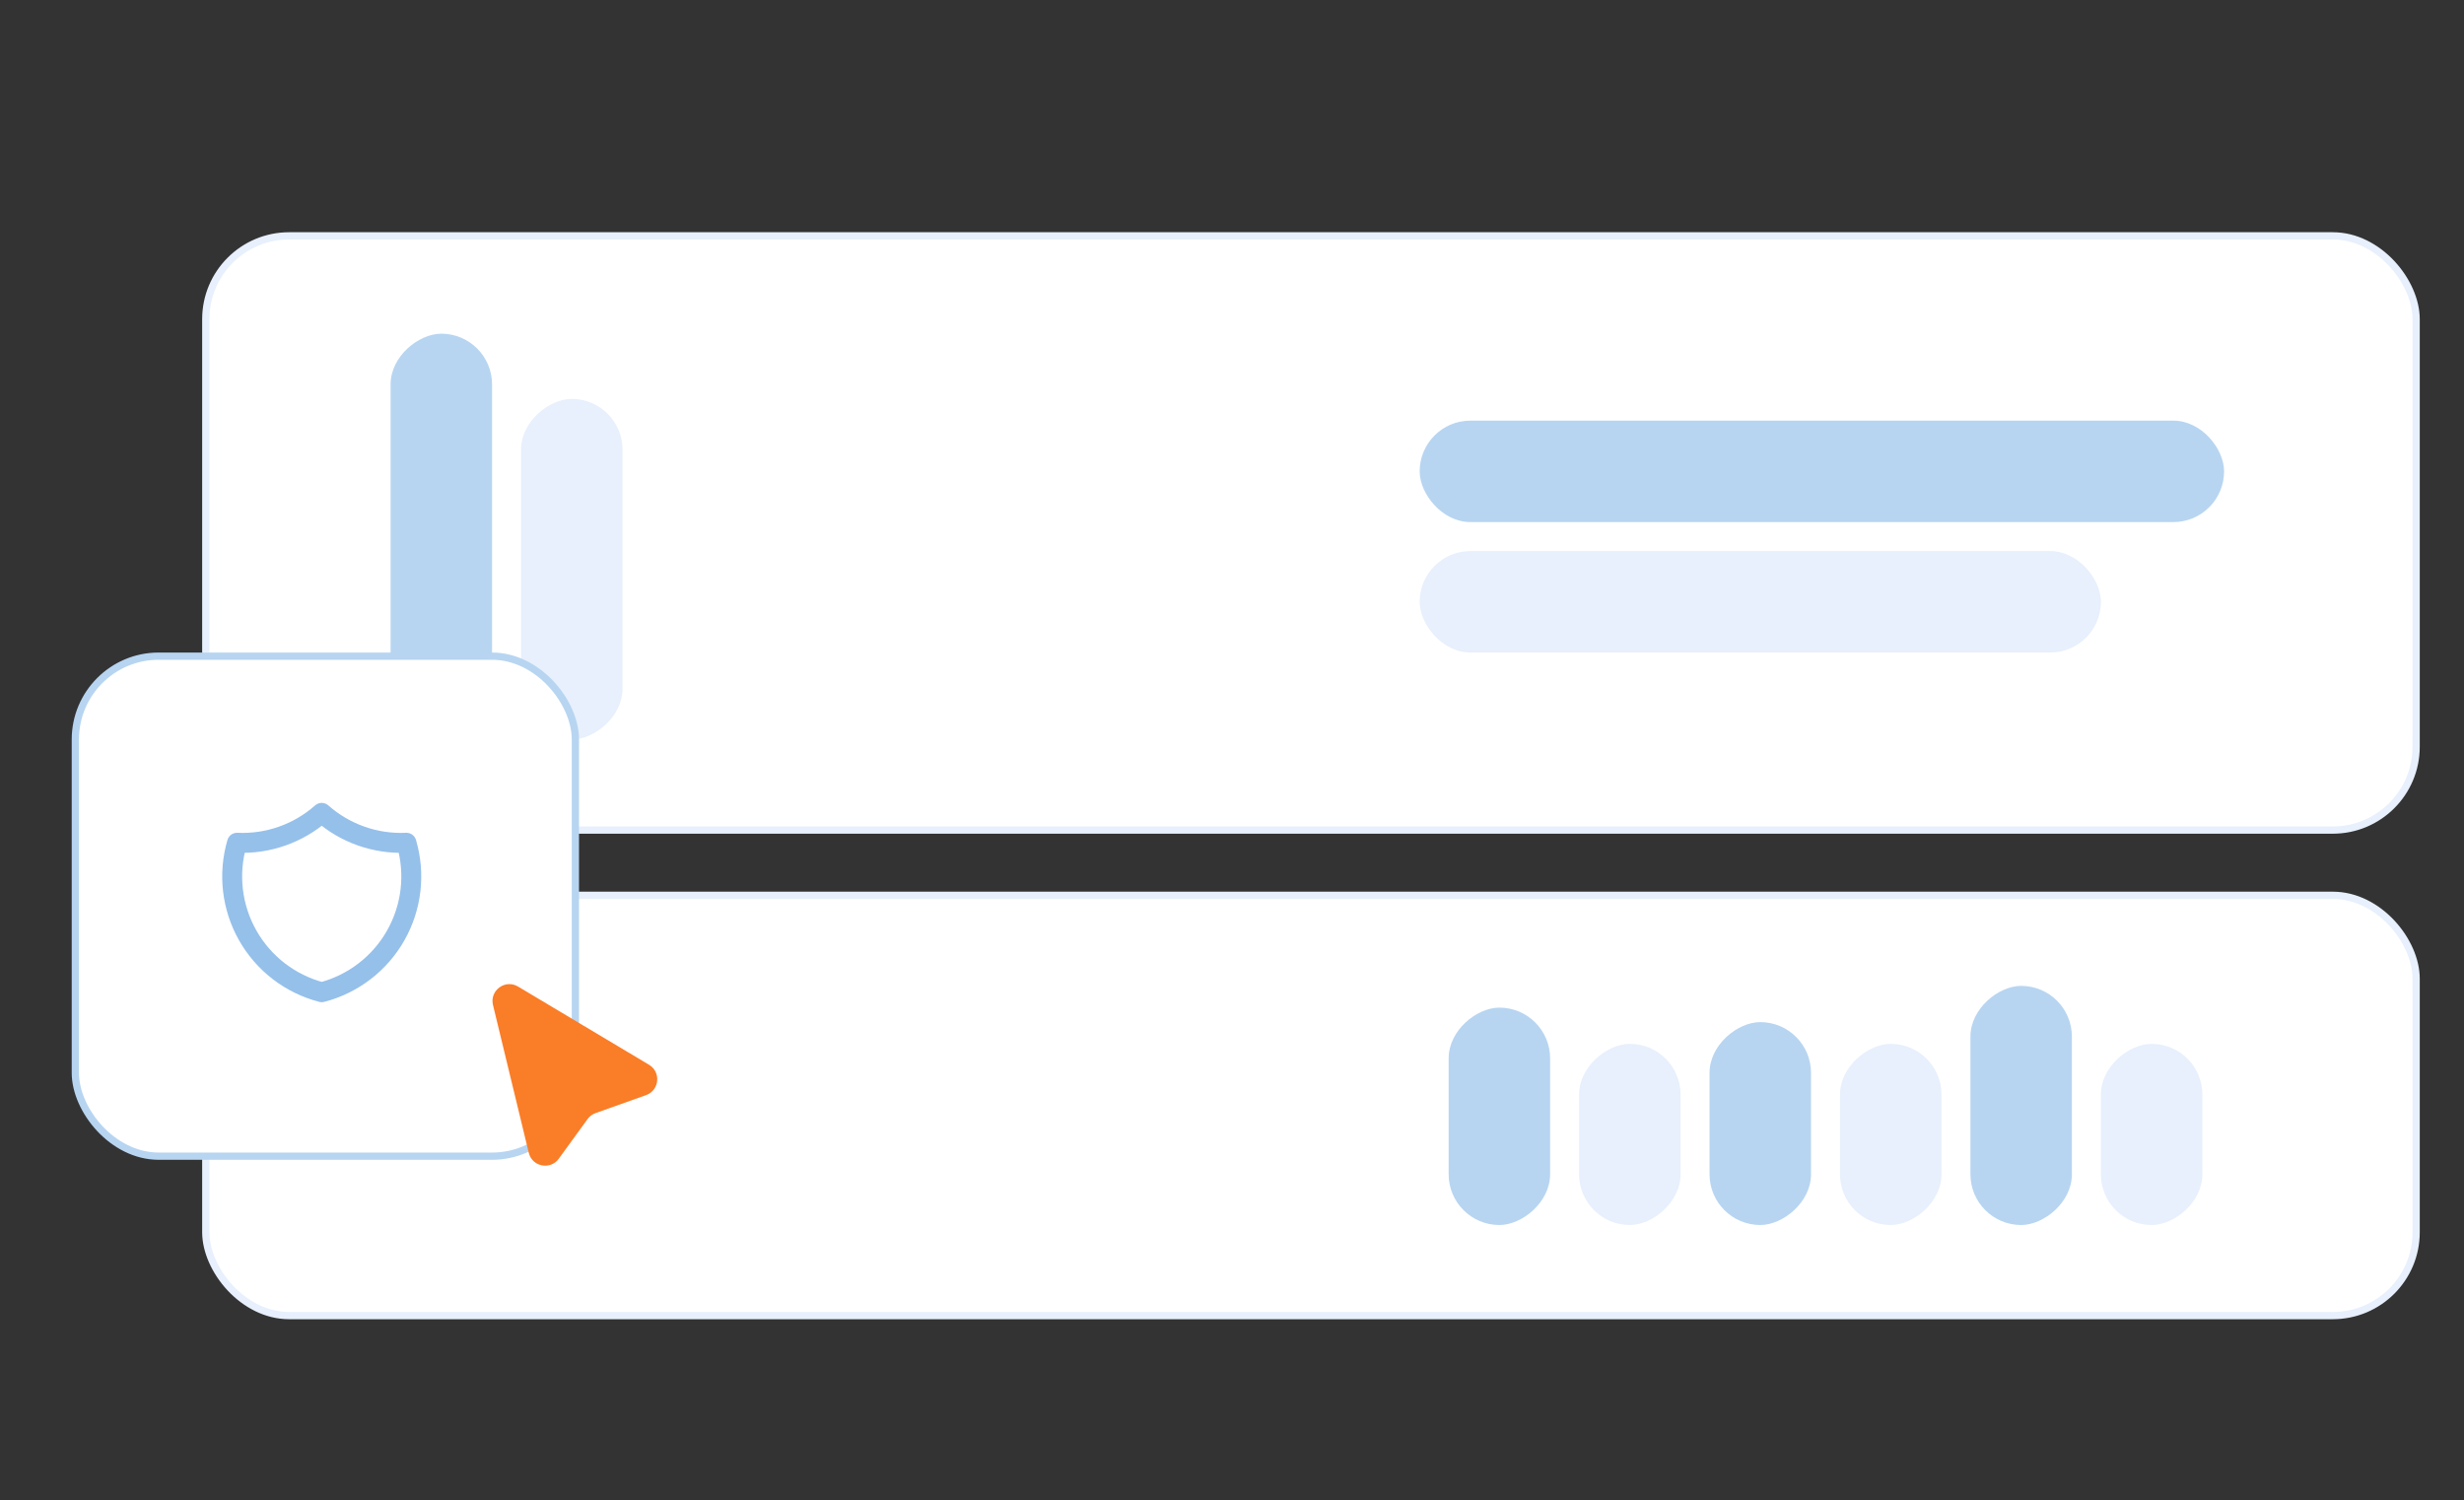
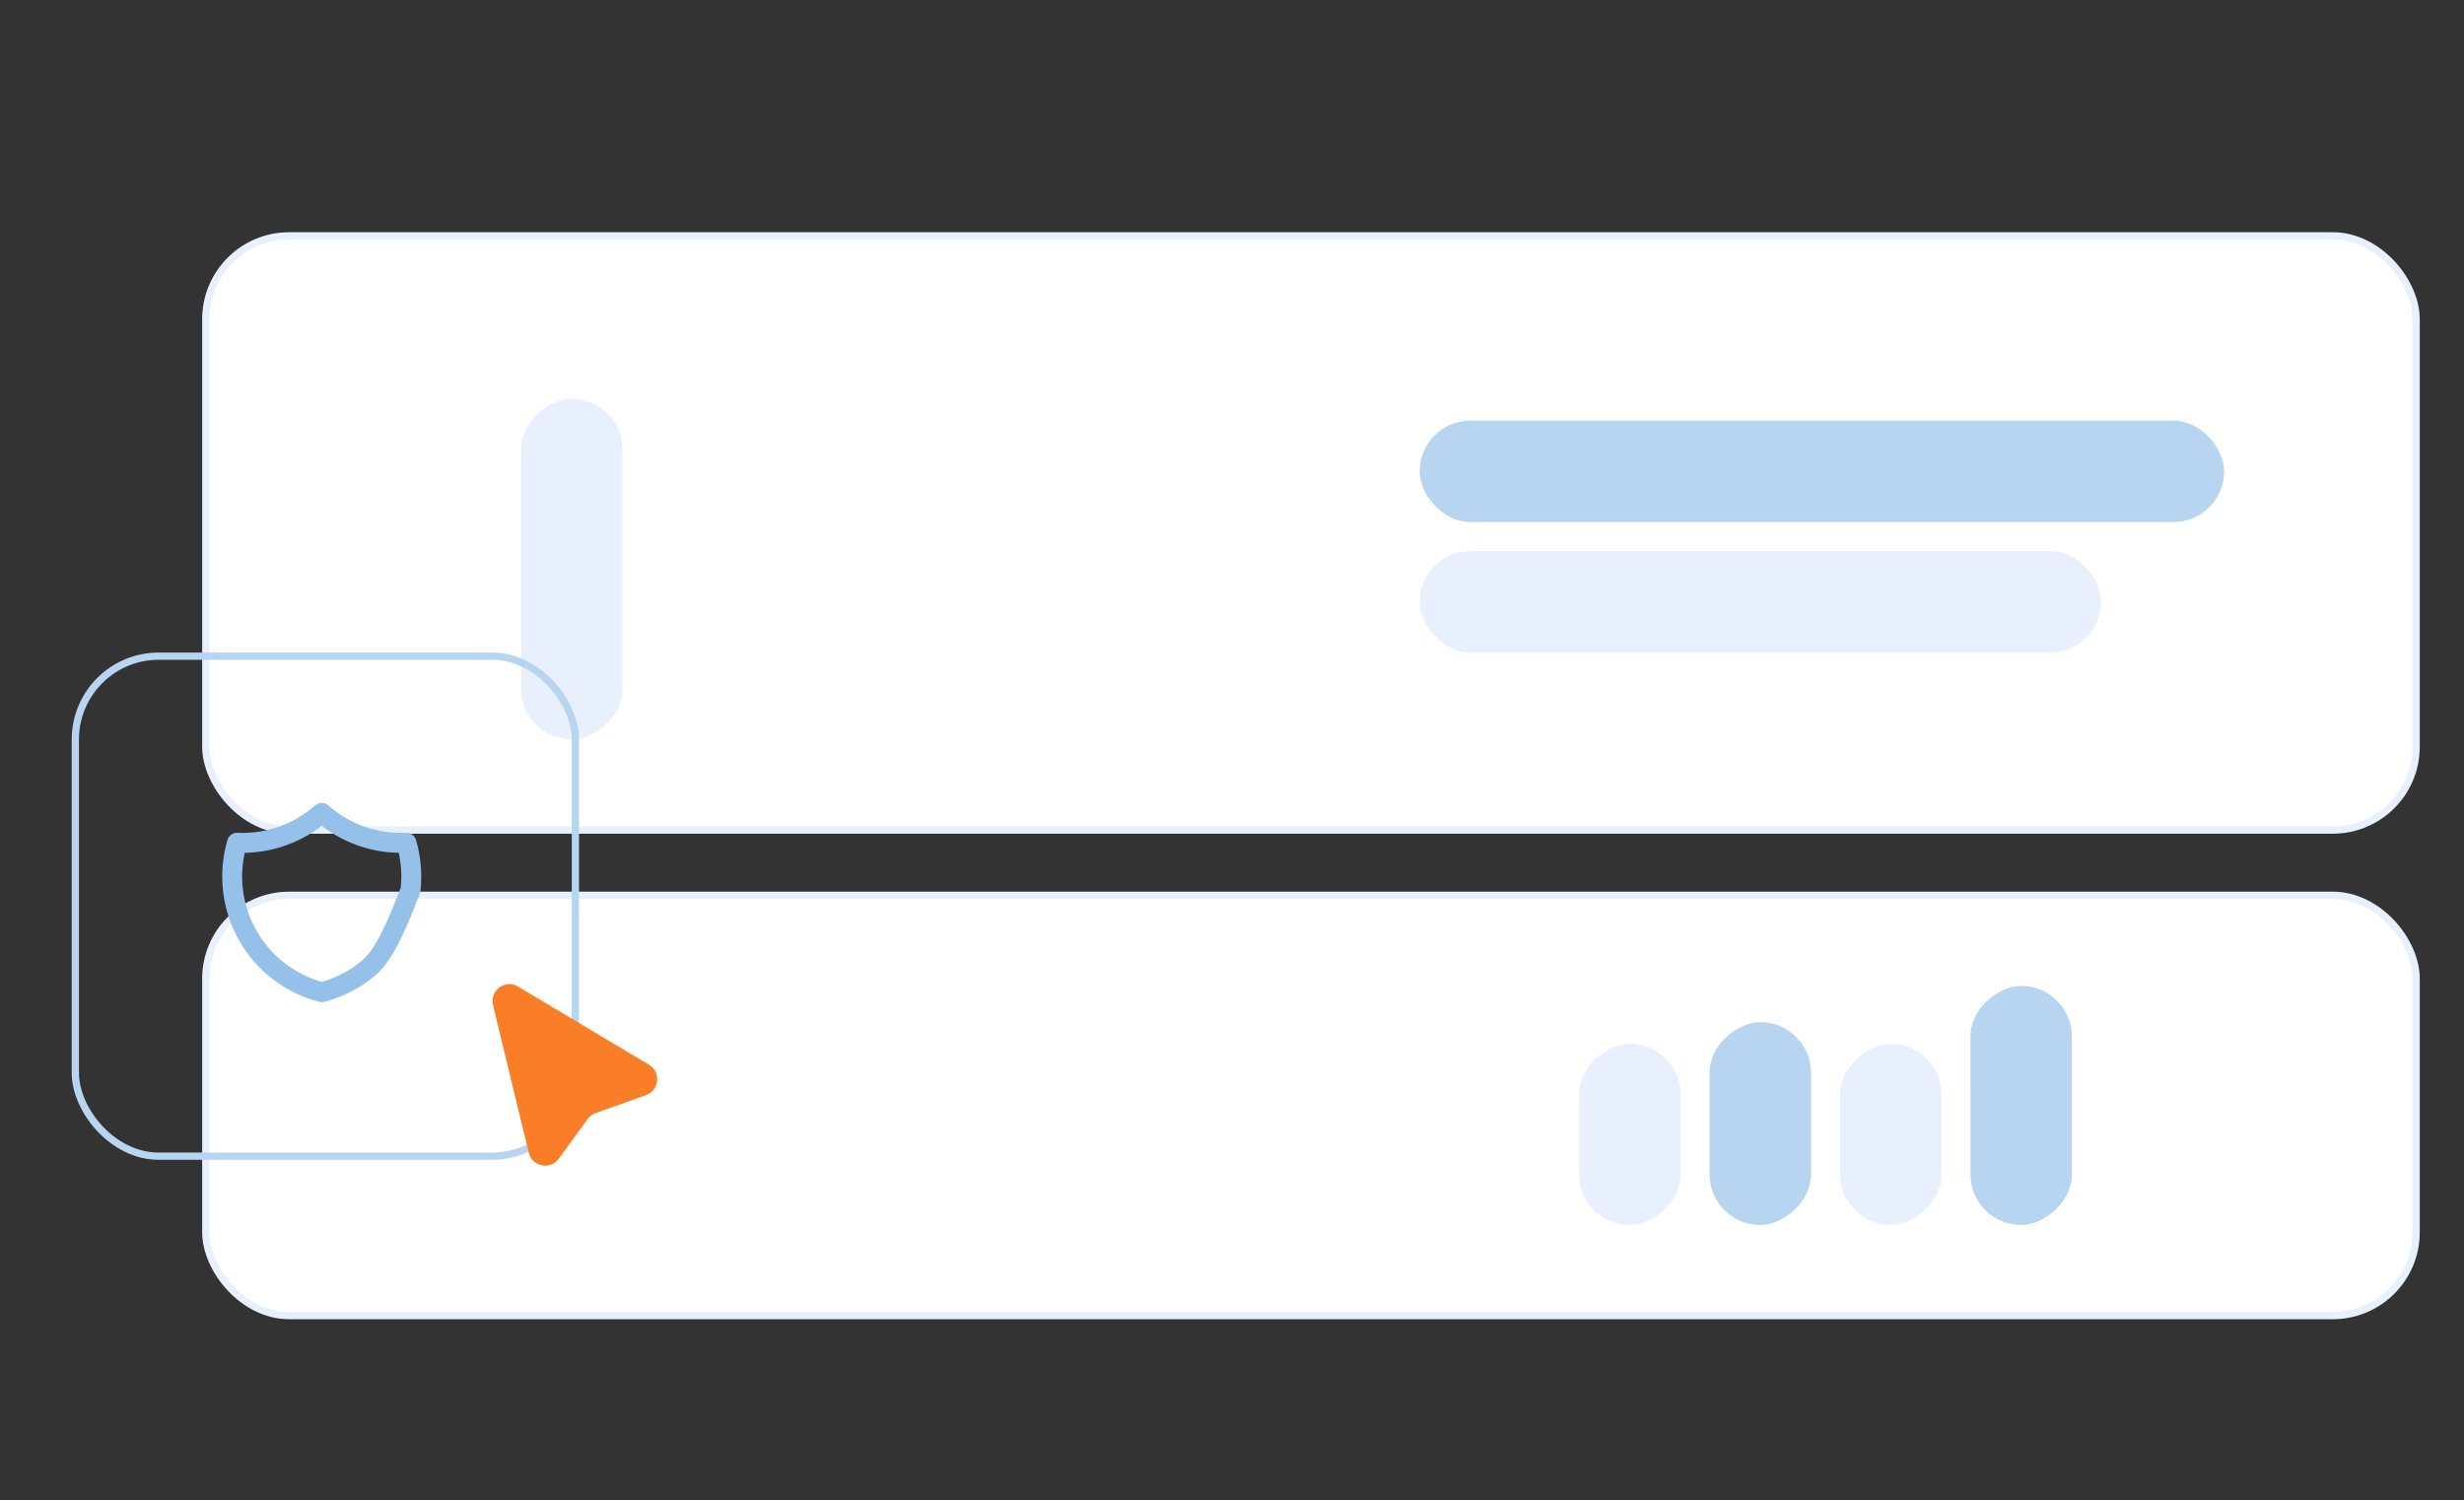
<svg xmlns="http://www.w3.org/2000/svg" width="340" height="207" viewBox="0 0 340 207" fill="none">
  <rect x="0" y="0" width="340" height="207" fill="#333333" stroke="none" />
  <mask id="mask0_8042_7765" style="mask-type:alpha" maskUnits="userSpaceOnUse" x="0" y="0" width="332" height="207">
    <rect x="0.963" y="0.046" width="330.392" height="206" fill="#D9D9D9" />
  </mask>
  <g mask="url(#mask0_8042_7765)">
</g>
  <g clip-path="url(#clip0_8042_7765)">
    <rect x="28.396" y="32.546" width="305" height="82" rx="11.5" fill="white" />
    <rect x="28.396" y="32.546" width="305" height="82" rx="11.5" stroke="#E7F0FC" />
    <rect x="195.896" y="58.046" width="111" height="14" rx="7" fill="#B7D5F1" />
-     <rect x="53.897" y="102.046" width="56" height="14" rx="7" transform="rotate(-90 53.897 102.046)" fill="#B7D5F1" />
    <rect x="195.896" y="76.046" width="94" height="14" rx="7" fill="#E7F0FC" />
    <rect x="71.897" y="102.046" width="47" height="14" rx="7" transform="rotate(-90 71.897 102.046)" fill="#E7F0FC" />
    <rect x="28.396" y="123.546" width="305" height="58" rx="11.5" fill="white" />
    <rect x="28.396" y="123.546" width="305" height="58" rx="11.5" stroke="#E7F0FC" />
-     <rect x="199.896" y="169.046" width="30" height="14" rx="7" transform="rotate(-90 199.896 169.046)" fill="#B7D5F1" />
    <rect x="235.896" y="169.046" width="28" height="14" rx="7" transform="rotate(-90 235.896 169.046)" fill="#B7D5F1" />
    <rect x="271.896" y="169.046" width="33" height="14" rx="7" transform="rotate(-90 271.896 169.046)" fill="#B7D5F1" />
    <rect x="217.896" y="169.046" width="25" height="14" rx="7" transform="rotate(-90 217.896 169.046)" fill="#E7F0FC" />
    <rect x="253.896" y="169.046" width="25" height="14" rx="7" transform="rotate(-90 253.896 169.046)" fill="#E7F0FC" />
-     <rect x="289.896" y="169.046" width="25" height="14" rx="7" transform="rotate(-90 289.896 169.046)" fill="#E7F0FC" />
-     <rect x="10.396" y="90.546" width="69" height="69" rx="11.5" fill="white" />
    <rect x="10.396" y="90.546" width="69" height="69" rx="11.5" stroke="#B7D5F1" />
    <g clip-path="url(#clip1_8042_7765)">
-       <path d="M44.394 112.171C47.606 115.012 51.798 116.492 56.082 116.296C56.706 118.418 56.897 120.643 56.643 122.84C56.39 125.037 55.697 127.16 54.607 129.084C53.517 131.008 52.051 132.693 50.297 134.04C48.542 135.386 46.535 136.366 44.394 136.921C42.254 136.366 40.247 135.386 38.492 134.04C36.738 132.693 35.272 131.008 34.182 129.084C33.092 127.16 32.399 125.037 32.146 122.84C31.892 120.643 32.083 118.418 32.707 116.296C36.991 116.492 41.183 115.012 44.394 112.171" stroke="#95C0EA" stroke-width="2.75" stroke-linecap="round" stroke-linejoin="round" />
+       <path d="M44.394 112.171C47.606 115.012 51.798 116.492 56.082 116.296C56.706 118.418 56.897 120.643 56.643 122.84C53.517 131.008 52.051 132.693 50.297 134.04C48.542 135.386 46.535 136.366 44.394 136.921C42.254 136.366 40.247 135.386 38.492 134.04C36.738 132.693 35.272 131.008 34.182 129.084C33.092 127.16 32.399 125.037 32.146 122.84C31.892 120.643 32.083 118.418 32.707 116.296C36.991 116.492 41.183 115.012 44.394 112.171" stroke="#95C0EA" stroke-width="2.75" stroke-linecap="round" stroke-linejoin="round" />
    </g>
    <path d="M68.027 138.686C67.542 136.681 69.709 135.081 71.479 136.138L89.556 146.931C91.246 147.94 90.998 150.462 89.143 151.123L82.176 153.603C81.734 153.761 81.35 154.049 81.074 154.429L77.105 159.896C75.939 161.501 73.43 161.005 72.963 159.077L68.027 138.686Z" fill="#FA7D27" />
  </g>
  <defs>
    <clipPath id="clip0_8042_7765">
      <rect width="330.067" height="174" fill="white" transform="translate(9.896 16.046)" />
    </clipPath>
    <clipPath id="clip1_8042_7765">
      <rect width="33" height="33" fill="white" transform="translate(27.896 108.046)" />
    </clipPath>
  </defs>
</svg>